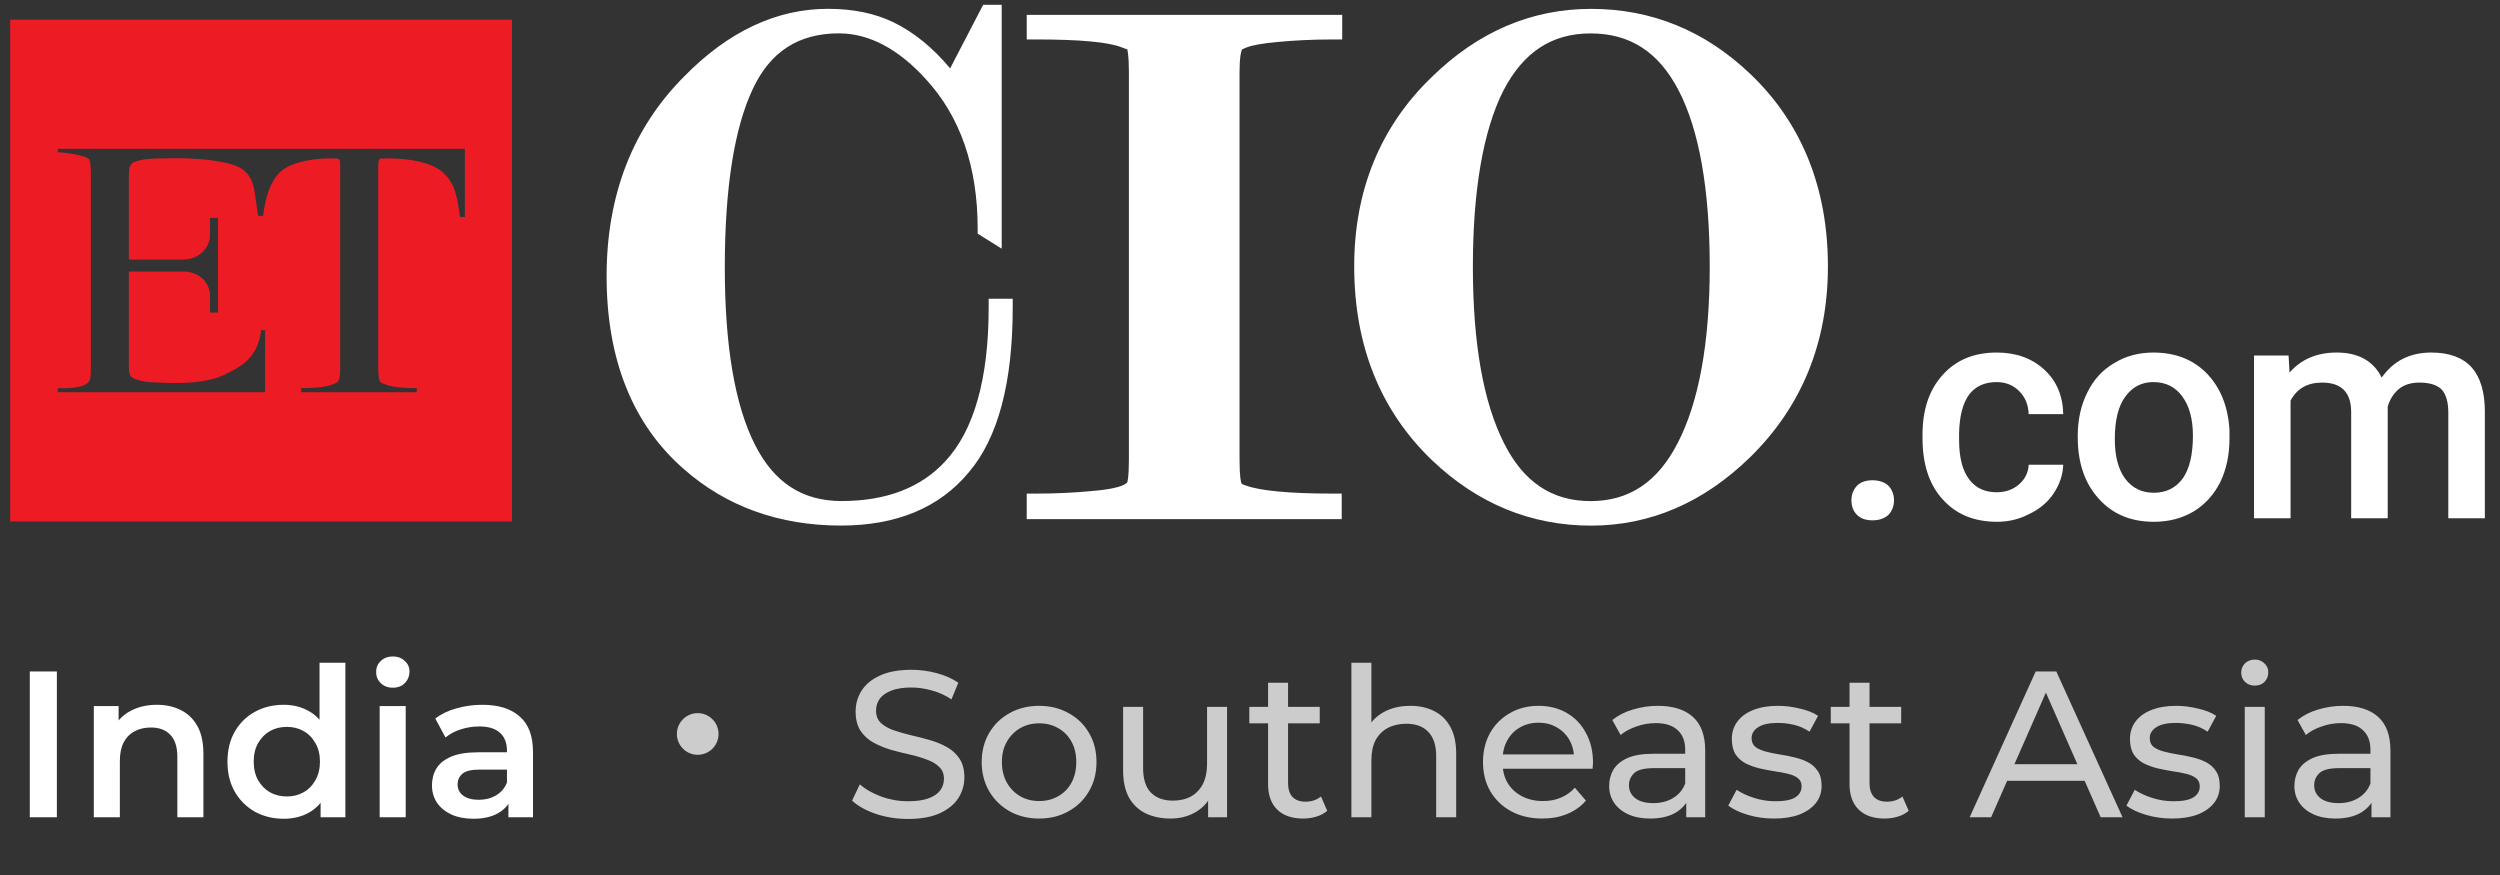
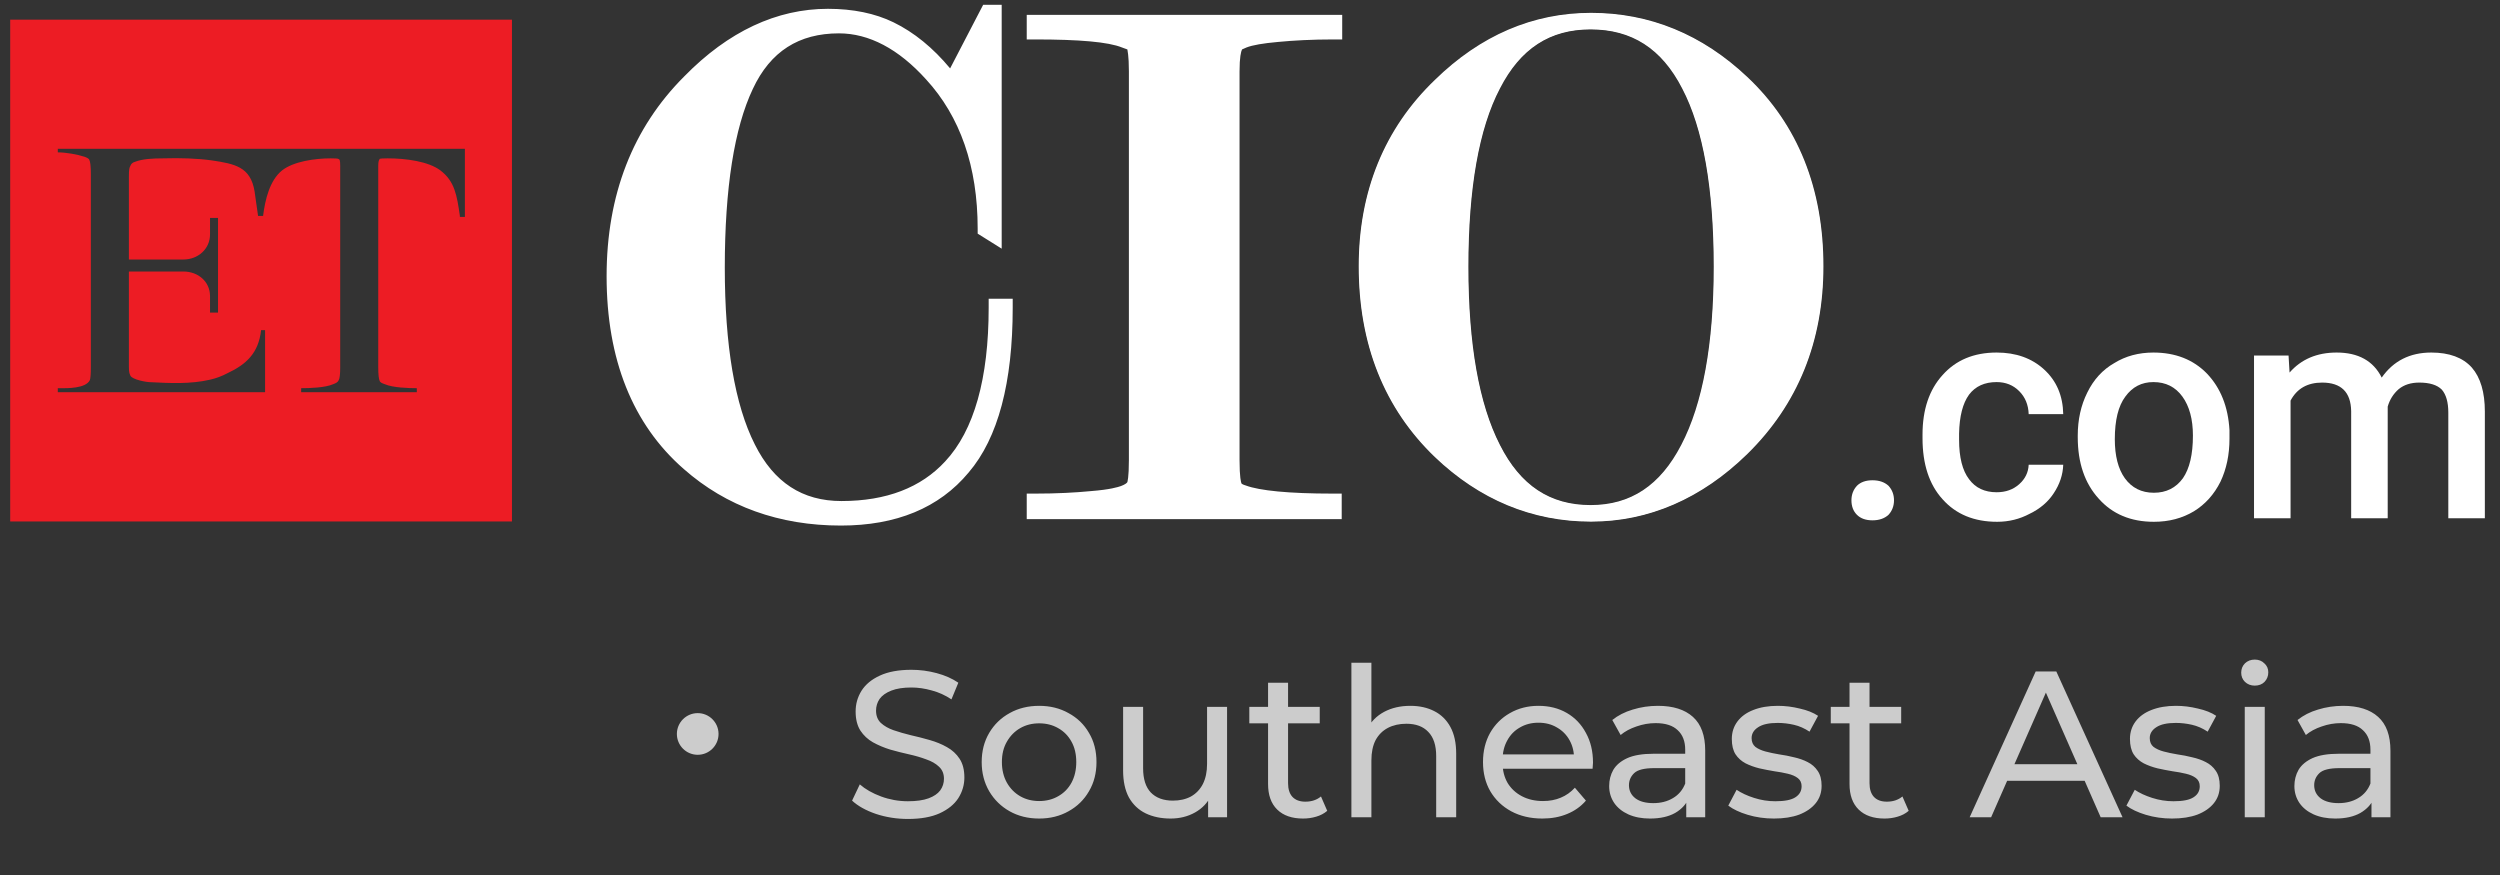
<svg xmlns="http://www.w3.org/2000/svg" width="120" height="42" viewBox="0 0 120 42" fill="none">
  <rect x="0" y="0" width="120" height="42" fill="#333333" stroke="none" />
  <path fill-rule="evenodd" clip-rule="evenodd" d="M0.49 25.029H24.574V0.945H0.49V25.029ZM8.807 12.456H6.379H6.187V9.836V8.466C6.187 8.13 6.211 8.034 6.259 7.961C6.283 7.889 6.355 7.793 6.475 7.769C6.836 7.625 7.34 7.601 7.845 7.601C8.638 7.577 9.456 7.601 10.153 7.697C11.282 7.865 12.027 8.01 12.22 9.187C12.24 9.321 12.261 9.472 12.283 9.637C12.313 9.858 12.347 10.104 12.388 10.365H12.628C12.724 9.596 12.941 8.659 13.542 8.178C14.094 7.745 15.128 7.601 15.873 7.601C16.081 7.601 16.201 7.609 16.234 7.625C16.306 7.649 16.33 7.673 16.33 7.986V17.624C16.33 17.96 16.306 18.169 16.258 18.249C16.226 18.329 16.137 18.393 15.993 18.441C15.609 18.609 14.888 18.633 14.455 18.633V18.826H20.007V18.633C19.599 18.633 18.854 18.609 18.469 18.441C18.325 18.393 18.245 18.345 18.229 18.297C18.18 18.201 18.156 17.976 18.156 17.624V7.961C18.156 7.74 18.19 7.687 18.215 7.648C18.22 7.64 18.225 7.633 18.229 7.625C18.261 7.609 18.389 7.601 18.613 7.601C19.478 7.601 20.56 7.745 21.137 8.178C21.831 8.705 21.929 9.375 22.073 10.354L22.074 10.365V10.413H22.315V10.365V7.144H2.774V7.313C3.158 7.313 3.711 7.409 4.072 7.529C4.2 7.577 4.272 7.625 4.288 7.673C4.336 7.769 4.36 7.994 4.36 8.346V17.624C4.36 17.96 4.344 18.169 4.312 18.249C4.113 18.647 3.242 18.638 2.861 18.634C2.828 18.634 2.799 18.633 2.774 18.633V18.826H12.724V15.845H12.532C12.412 16.975 11.787 17.504 10.922 17.912C10.649 18.056 10.369 18.161 10.081 18.225C9.143 18.441 8.182 18.393 7.22 18.345C7.028 18.345 6.355 18.225 6.259 18.032C6.254 18.019 6.249 18.006 6.243 17.993C6.219 17.934 6.187 17.858 6.187 17.624V15.629V13.033H7.292H8.158H8.807C9.504 13.033 10.081 13.514 10.081 14.211V14.764V15.004H10.465V10.461H10.081V10.509V11.254C10.081 11.951 9.504 12.456 8.807 12.456Z" fill="#ED1C24" />
  <path d="M48.176 14.767C48.176 18.276 47.511 20.824 46.181 22.41C44.835 23.997 42.897 24.79 40.365 24.79C37.497 24.79 35.077 23.925 33.106 22.194C30.735 20.111 29.549 17.131 29.549 13.253C29.549 9.471 30.743 6.371 33.13 3.951C35.181 1.884 37.384 0.85 39.74 0.85C40.878 0.85 41.863 1.051 42.696 1.451C43.786 1.98 44.779 2.853 45.677 4.071L47.455 0.658H47.648V11.162L47.359 10.97C47.359 7.877 46.494 5.393 44.763 3.518C43.337 1.948 41.839 1.163 40.269 1.163C38.17 1.163 36.663 2.132 35.75 4.071C34.821 6.01 34.356 8.934 34.356 12.844C34.356 16.674 34.853 19.566 35.846 21.521C36.84 23.492 38.354 24.477 40.389 24.477C42.68 24.477 44.443 23.797 45.677 22.434C47.151 20.848 47.888 18.292 47.888 14.767H48.176Z" fill="white" />
  <path fill-rule="evenodd" clip-rule="evenodd" d="M40.366 25.003C37.457 25.003 34.958 24.09 32.963 22.335C30.559 20.244 29.357 17.168 29.357 13.25C29.357 9.428 30.583 6.255 32.987 3.804C35.078 1.713 37.337 0.631 39.741 0.631C40.895 0.631 41.928 0.847 42.793 1.28C43.827 1.785 44.788 2.602 45.654 3.684L47.336 0.463H47.841V11.519L47.144 11.087V10.966C47.144 7.938 46.303 5.462 44.62 3.636C43.25 2.121 41.784 1.376 40.27 1.376C38.227 1.376 36.809 2.29 35.919 4.164C35.006 6.063 34.549 8.971 34.549 12.841C34.549 16.615 35.054 19.499 36.015 21.422C37.001 23.345 38.419 24.258 40.39 24.258C42.601 24.258 44.356 23.609 45.533 22.311C46.975 20.749 47.697 18.225 47.697 14.764V14.572H48.394V14.764C48.394 18.297 47.697 20.917 46.327 22.527C44.956 24.162 42.938 25.003 40.366 25.003ZM39.188 1.064C37.121 1.208 35.126 2.217 33.275 4.092C30.944 6.448 29.742 9.524 29.742 13.25C29.742 17.047 30.92 20.004 33.227 22.047C34.886 23.489 36.856 24.33 39.164 24.547C37.65 24.21 36.496 23.225 35.679 21.614C34.669 19.619 34.165 16.687 34.165 12.841C34.165 8.923 34.621 5.943 35.559 3.996C36.352 2.338 37.554 1.352 39.188 1.064ZM45.726 4.405C46.639 5.727 47.216 7.313 47.432 9.14V1.136L45.726 4.405Z" fill="white" />
  <path fill-rule="evenodd" clip-rule="evenodd" d="M40.365 25.038C37.457 25.038 34.957 24.149 32.938 22.37C30.534 20.255 29.309 17.203 29.309 13.261C29.309 9.439 30.534 6.242 32.962 3.791C35.053 1.7 37.337 0.618 39.74 0.618C40.894 0.618 41.927 0.834 42.817 1.267C43.826 1.748 44.788 2.565 45.653 3.647L47.311 0.426H47.864V11.578L47.119 11.122V10.977C47.119 7.949 46.278 5.497 44.595 3.671C43.225 2.18 41.759 1.411 40.269 1.411C38.25 1.411 36.832 2.325 35.942 4.175C35.053 6.074 34.596 9.006 34.596 12.852C34.596 16.626 35.077 19.51 36.063 21.433C37.024 23.332 38.418 24.245 40.389 24.245C42.6 24.245 44.331 23.596 45.509 22.298C46.927 20.76 47.672 18.236 47.672 14.775V14.559H48.417V14.775C48.417 18.308 47.72 20.928 46.35 22.563C44.98 24.197 42.961 25.038 40.365 25.038ZM38.634 1.171C36.76 1.435 34.981 2.445 33.298 4.127C30.967 6.483 29.789 9.559 29.789 13.261C29.789 17.058 30.943 20.015 33.25 22.034C34.789 23.38 36.615 24.197 38.731 24.461C37.409 24.053 36.375 23.115 35.63 21.649C34.645 19.654 34.14 16.698 34.14 12.852C34.14 8.934 34.596 5.954 35.534 3.983C36.231 2.517 37.264 1.555 38.634 1.171ZM45.773 4.392C46.606 5.625 47.151 7.052 47.407 8.67V1.267L45.773 4.392Z" fill="white" />
  <path fill-rule="evenodd" clip-rule="evenodd" d="M40.366 25.227C37.409 25.227 34.862 24.314 32.819 22.511C30.367 20.372 29.117 17.248 29.117 13.258C29.117 9.364 30.367 6.143 32.843 3.668C34.958 1.504 37.289 0.423 39.741 0.423C40.943 0.423 42 0.639 42.89 1.072C43.875 1.552 44.788 2.298 45.606 3.283L47.192 0.23H48.081V11.936L46.928 11.215V10.974C46.928 7.994 46.086 5.59 44.452 3.812C43.13 2.346 41.712 1.601 40.27 1.601C38.347 1.601 36.977 2.466 36.136 4.268C35.246 6.143 34.79 9.027 34.79 12.849C34.79 16.575 35.27 19.435 36.232 21.334C37.145 23.16 38.515 24.05 40.39 24.05C42.553 24.05 44.212 23.401 45.365 22.151C46.759 20.661 47.456 18.161 47.456 14.772V14.339H48.61V14.772C48.61 18.353 47.913 21.021 46.495 22.68C45.077 24.386 43.01 25.227 40.366 25.227ZM39.741 0.807C37.385 0.807 35.174 1.865 33.107 3.932C30.727 6.335 29.526 9.484 29.526 13.258C29.526 17.128 30.703 20.156 33.083 22.223C35.054 23.954 37.506 24.843 40.366 24.843C42.89 24.843 44.861 24.026 46.206 22.439C47.528 20.853 48.225 18.257 48.225 14.772V14.748H47.865V14.772C47.865 18.281 47.12 20.853 45.654 22.415C44.428 23.761 42.649 24.434 40.39 24.434C38.347 24.434 36.881 23.497 35.871 21.526C34.886 19.555 34.405 16.647 34.405 12.849C34.405 8.955 34.862 6.023 35.775 4.1C36.688 2.153 38.154 1.216 40.27 1.216C41.832 1.216 43.346 1.985 44.74 3.547C46.447 5.398 47.312 7.898 47.312 10.974V10.998L47.673 11.215V0.639H47.6V8.667L47.216 8.691C46.952 7.105 46.423 5.711 45.606 4.509L45.533 4.413L47.504 0.639H47.432L45.678 4.004L45.485 3.764C44.644 2.706 43.731 1.913 42.721 1.432C41.88 1.024 40.871 0.807 39.741 0.807ZM45.99 4.389C46.503 5.158 46.911 6.007 47.216 6.936V2.081L45.99 4.389ZM38.683 24.651C36.544 24.386 34.669 23.545 33.107 22.175C30.752 20.108 29.574 17.103 29.574 13.258C29.574 9.508 30.776 6.384 33.131 3.98C34.838 2.273 36.688 1.24 38.587 0.952L38.683 1.36C37.361 1.745 36.376 2.658 35.703 4.076C34.766 5.999 34.309 8.955 34.309 12.849C34.309 16.647 34.814 19.579 35.799 21.55C36.52 22.968 37.506 23.881 38.779 24.266L38.683 24.651ZM36.881 1.841C35.679 2.346 34.525 3.139 33.419 4.268C31.112 6.576 29.958 9.604 29.958 13.258C29.958 16.983 31.088 19.892 33.347 21.863C34.501 22.872 35.823 23.593 37.289 23.978C36.552 23.449 35.935 22.696 35.438 21.718C34.429 19.699 33.9 16.719 33.9 12.849C33.9 8.883 34.381 5.879 35.318 3.884C35.719 3.035 36.24 2.354 36.881 1.841Z" fill="white" />
  <path d="M59.065 3.426V22.078C59.065 22.783 59.113 23.231 59.209 23.424C59.258 23.52 59.402 23.616 59.642 23.712C60.347 23.984 61.789 24.121 63.968 24.121V24.481H49.691V24.121C50.733 24.121 51.638 24.081 52.407 24C53.16 23.936 53.673 23.848 53.946 23.736C54.234 23.624 54.418 23.488 54.498 23.327C54.579 23.167 54.619 22.75 54.619 22.078V3.426C54.619 2.753 54.571 2.328 54.474 2.152C54.426 2.056 54.274 1.96 54.018 1.864C53.313 1.591 51.871 1.455 49.691 1.455V1.143H63.992V1.455C62.951 1.455 62.054 1.495 61.301 1.575C60.547 1.639 60.011 1.735 59.69 1.864L59.33 2.008C59.153 2.152 59.065 2.625 59.065 3.426Z" fill="white" />
  <path fill-rule="evenodd" clip-rule="evenodd" d="M64.162 24.675H49.5V23.906H49.692C50.726 23.906 51.639 23.882 52.384 23.81C53.298 23.713 53.706 23.617 53.874 23.545C54.115 23.449 54.267 23.345 54.331 23.233C54.355 23.185 54.427 22.944 54.427 22.079V3.427C54.427 2.562 54.331 2.322 54.307 2.25C54.307 2.25 54.259 2.154 53.947 2.057C53.274 1.793 51.831 1.673 49.692 1.673H49.5V0.928H64.186V1.673H63.993C62.96 1.673 62.071 1.697 61.325 1.769C60.572 1.833 60.052 1.929 59.763 2.057L59.451 2.178C59.403 2.25 59.282 2.49 59.282 3.427V22.079C59.282 22.944 59.355 23.233 59.403 23.329C59.403 23.329 59.451 23.425 59.739 23.521C60.388 23.786 61.83 23.906 63.969 23.906H64.162V24.675ZM51.375 24.29H62.167C60.941 24.218 60.1 24.098 59.571 23.906C59.282 23.786 59.114 23.665 59.042 23.521C58.97 23.377 58.874 23.064 58.874 22.079V3.427C58.874 2.298 59.042 1.985 59.186 1.865L59.258 1.841L59.619 1.673C59.955 1.553 60.484 1.457 61.277 1.384C61.422 1.368 61.574 1.352 61.734 1.336H52.096C52.993 1.4 53.658 1.513 54.091 1.673C54.403 1.793 54.572 1.913 54.668 2.057C54.716 2.202 54.812 2.466 54.812 3.427V22.079C54.812 23.041 54.74 23.305 54.668 23.425C54.572 23.633 54.355 23.802 54.019 23.93C53.73 24.05 53.201 24.146 52.408 24.218C52.088 24.25 51.743 24.274 51.375 24.29Z" fill="white" />
  <path fill-rule="evenodd" clip-rule="evenodd" d="M64.184 24.696H49.475V23.878H49.691C50.724 23.878 51.638 23.83 52.383 23.758C53.296 23.686 53.681 23.59 53.873 23.518C54.089 23.422 54.234 23.326 54.282 23.229C54.306 23.181 54.402 22.965 54.402 22.076V3.424C54.402 2.559 54.306 2.318 54.282 2.27C54.282 2.246 54.21 2.174 53.921 2.078C53.248 1.814 51.83 1.694 49.691 1.694H49.475V0.9H64.232V1.694H63.992C62.959 1.694 62.069 1.718 61.324 1.79C60.587 1.87 60.066 1.966 59.762 2.078L59.449 2.198C59.425 2.27 59.305 2.511 59.305 3.424V22.076C59.305 22.941 59.377 23.229 59.425 23.326C59.425 23.326 59.473 23.398 59.738 23.494C60.411 23.758 61.829 23.878 63.968 23.878H64.184V24.696ZM52.335 24.239H61.204C60.483 24.159 59.938 24.055 59.569 23.927C59.257 23.806 59.089 23.662 59.017 23.518C58.945 23.374 58.849 23.061 58.849 22.076V3.4C58.849 2.246 59.017 1.958 59.185 1.814L59.233 1.79L59.594 1.645C59.906 1.525 60.363 1.429 60.988 1.357H52.791C53.352 1.421 53.785 1.509 54.089 1.621C54.426 1.742 54.594 1.886 54.69 2.03C54.762 2.174 54.858 2.463 54.858 3.4V22.076C54.858 23.013 54.762 23.302 54.69 23.422C54.594 23.638 54.378 23.806 54.041 23.927C53.729 24.047 53.2 24.143 52.431 24.215C52.399 24.215 52.367 24.223 52.335 24.239Z" fill="white" />
  <path fill-rule="evenodd" clip-rule="evenodd" d="M64.402 24.919H49.283V23.693H49.692C50.725 23.693 51.615 23.645 52.36 23.573C53.297 23.5 53.658 23.38 53.802 23.332C53.994 23.26 54.09 23.188 54.114 23.14C54.114 23.116 54.187 22.948 54.187 22.082V3.431C54.187 2.638 54.114 2.421 54.114 2.373C54.114 2.373 54.042 2.349 53.85 2.277C53.201 2.013 51.807 1.893 49.692 1.893H49.283V0.715H64.426V1.893H63.993C62.983 1.893 62.094 1.941 61.349 2.013C60.628 2.077 60.123 2.165 59.835 2.277L59.618 2.373C59.57 2.469 59.498 2.734 59.498 3.431V22.082C59.498 22.924 59.57 23.164 59.594 23.212C59.594 23.212 59.643 23.26 59.811 23.308C60.46 23.549 61.854 23.693 63.969 23.693H64.402V24.919ZM49.668 24.51H63.993V24.077H63.969C61.806 24.077 60.364 23.957 59.667 23.693C59.442 23.597 59.306 23.5 59.258 23.404C59.162 23.228 59.114 22.788 59.114 22.082V3.431C59.114 2.726 59.178 2.277 59.306 2.085L59.33 2.037L59.691 1.893C60.003 1.772 60.532 1.676 61.301 1.604C62.07 1.532 62.959 1.508 63.993 1.508H64.017V1.099H49.668V1.508H49.692C51.855 1.508 53.297 1.628 53.994 1.893C54.235 1.989 54.387 2.077 54.451 2.157C54.547 2.333 54.595 2.758 54.595 3.431V22.082C54.595 22.755 54.555 23.172 54.475 23.332C54.395 23.477 54.218 23.597 53.946 23.693C53.658 23.805 53.137 23.901 52.384 23.981C51.639 24.053 50.725 24.077 49.692 24.077H49.668V24.51ZM61.205 24.462H52.336V24.053H52.36C53.153 23.981 53.682 23.885 53.97 23.765C54.259 23.653 54.443 23.517 54.523 23.356C54.619 23.188 54.667 22.779 54.667 22.082V3.431C54.667 2.742 54.619 2.317 54.523 2.157C54.451 2.037 54.307 1.941 54.018 1.845C53.73 1.732 53.313 1.644 52.768 1.58L52.792 1.172H60.989L61.013 1.58C60.388 1.652 59.955 1.724 59.667 1.845L59.282 2.013C59.138 2.133 59.042 2.638 59.042 3.431V22.082C59.042 22.788 59.09 23.244 59.186 23.453C59.234 23.549 59.386 23.653 59.643 23.765C59.979 23.885 60.508 23.981 61.229 24.053L61.205 24.462ZM54.307 24.053H59.33C59.066 23.933 58.897 23.813 58.825 23.645C58.729 23.453 58.633 23.116 58.633 22.107V3.455C58.633 2.205 58.849 1.869 59.042 1.7L59.258 1.58H54.427C54.643 1.7 54.787 1.82 54.859 1.965C54.956 2.133 55.052 2.445 55.052 3.455V22.107C55.052 23.092 54.956 23.38 54.883 23.549C54.771 23.757 54.579 23.925 54.307 24.053Z" fill="white" />
  <path fill-rule="evenodd" clip-rule="evenodd" d="M87.308 12.783C87.308 16.34 86.114 19.289 83.727 21.628C81.547 23.743 79.096 24.801 76.372 24.801C73.6 24.801 71.148 23.791 69.017 21.772C66.629 19.481 65.436 16.485 65.436 12.783C65.436 9.242 66.629 6.317 69.017 4.01C71.196 1.911 73.648 0.861 76.372 0.861C79.144 0.861 81.595 1.863 83.727 3.866C86.114 6.125 87.308 9.098 87.308 12.783ZM82.477 12.807C82.477 9.009 81.972 6.117 80.962 4.13C79.937 2.159 78.399 1.174 76.348 1.174C74.329 1.174 72.806 2.159 71.781 4.13C70.772 6.117 70.267 9.009 70.267 12.807C70.267 16.573 70.772 19.457 71.781 21.46C72.806 23.479 74.329 24.488 76.348 24.488C78.351 24.488 79.873 23.479 80.915 21.46C81.956 19.457 82.477 16.573 82.477 12.807Z" fill="white" />
  <path fill-rule="evenodd" clip-rule="evenodd" d="M76.371 25.017C73.558 25.017 71.035 23.959 68.896 21.916C66.468 19.585 65.242 16.532 65.242 12.783C65.242 9.201 66.468 6.197 68.896 3.865C71.083 1.726 73.607 0.645 76.371 0.645C79.183 0.645 81.707 1.678 83.846 3.721C86.273 6.004 87.499 9.057 87.499 12.783C87.499 16.388 86.273 19.392 83.846 21.772C81.659 23.911 79.135 25.017 76.371 25.017ZM74.928 1.149C72.837 1.462 70.891 2.471 69.16 4.154C66.829 6.413 65.651 9.321 65.651 12.783C65.651 16.412 66.829 19.392 69.16 21.628C70.891 23.262 72.837 24.247 75.025 24.512C73.558 24.151 72.429 23.166 71.612 21.555C70.578 19.537 70.049 16.58 70.049 12.807C70.049 8.985 70.578 6.053 71.612 4.058C72.405 2.495 73.534 1.534 74.928 1.149ZM77.693 1.125C79.159 1.486 80.312 2.471 81.13 4.058C82.163 6.053 82.692 8.985 82.692 12.807C82.692 16.58 82.139 19.537 81.082 21.555C80.264 23.166 79.111 24.151 77.669 24.512C79.832 24.224 81.803 23.214 83.581 21.483C85.913 19.2 87.091 16.268 87.091 12.783C87.091 9.177 85.913 6.221 83.581 4.01C81.851 2.375 79.88 1.414 77.693 1.125ZM76.347 1.39C74.4 1.39 72.958 2.303 71.972 4.226C70.963 6.173 70.458 9.057 70.458 12.807C70.458 16.508 70.963 19.392 71.972 21.363C72.958 23.334 74.4 24.271 76.347 24.271C78.293 24.271 79.712 23.334 80.745 21.363C81.755 19.392 82.283 16.508 82.283 12.807C82.283 9.057 81.779 6.173 80.769 4.226C79.784 2.303 78.342 1.39 76.347 1.39Z" fill="white" />
  <path fill-rule="evenodd" clip-rule="evenodd" d="M76.371 25.037C73.535 25.037 71.011 23.98 68.872 21.937C66.445 19.605 65.219 16.529 65.219 12.779C65.219 9.198 66.445 6.169 68.872 3.838C71.059 1.699 73.583 0.617 76.371 0.617C79.183 0.617 81.707 1.651 83.87 3.694C86.298 5.977 87.524 9.054 87.524 12.779C87.524 16.384 86.298 19.413 83.87 21.793C81.683 23.932 79.135 25.037 76.371 25.037ZM74.472 1.266C72.549 1.651 70.795 2.612 69.184 4.174C66.853 6.434 65.675 9.318 65.675 12.779C65.675 16.409 66.853 19.365 69.184 21.6C70.771 23.114 72.574 24.052 74.569 24.412C73.319 23.956 72.309 23.018 71.588 21.576C70.555 19.533 70.026 16.577 70.026 12.803C70.026 8.982 70.555 6.025 71.588 4.03C72.309 2.636 73.271 1.723 74.472 1.266ZM78.15 1.242C79.424 1.675 80.433 2.612 81.154 4.03C82.188 6.025 82.716 8.982 82.716 12.803C82.716 16.577 82.188 19.533 81.13 21.576C80.361 23.018 79.376 23.956 78.15 24.412C80.097 24.028 81.923 23.042 83.558 21.456C85.889 19.173 87.067 16.264 87.067 12.779C87.067 9.174 85.889 6.242 83.558 4.03C81.947 2.516 80.145 1.579 78.15 1.242ZM76.347 1.41C74.4 1.41 72.982 2.324 71.997 4.247C70.987 6.169 70.482 9.054 70.482 12.803C70.482 16.505 70.987 19.389 71.997 21.36C72.982 23.307 74.4 24.244 76.347 24.244C78.27 24.244 79.688 23.307 80.698 21.36C81.731 19.389 82.26 16.505 82.26 12.803C82.26 9.054 81.755 6.169 80.746 4.247C79.76 2.324 78.318 1.41 76.347 1.41Z" fill="white" />
-   <path fill-rule="evenodd" clip-rule="evenodd" d="M76.371 25.23C73.487 25.23 70.915 24.173 68.728 22.082C66.252 19.702 65.002 16.578 65.002 12.78C65.002 9.151 66.252 6.074 68.728 3.695C70.963 1.507 73.535 0.426 76.371 0.426C79.255 0.426 81.827 1.459 84.014 3.55C86.466 5.882 87.74 9.006 87.74 12.78C87.74 16.433 86.49 19.51 84.014 21.938C81.779 24.125 79.207 25.23 76.371 25.23ZM76.371 0.81C73.655 0.81 71.179 1.868 68.992 3.983C66.612 6.29 65.411 9.247 65.411 12.78C65.411 16.482 66.612 19.51 68.992 21.793C71.131 23.812 73.607 24.846 76.371 24.846C79.087 24.846 81.562 23.764 83.75 21.649C86.129 19.318 87.331 16.337 87.331 12.78C87.331 9.103 86.129 6.098 83.726 3.839C81.611 1.82 79.135 0.81 76.371 0.81ZM74.52 24.606C72.501 24.245 70.674 23.284 69.04 21.745C66.684 19.462 65.483 16.457 65.483 12.78C65.483 9.271 66.684 6.314 69.04 4.031C70.674 2.445 72.477 1.459 74.424 1.075L74.544 1.459C73.39 1.892 72.453 2.781 71.756 4.127C70.746 6.098 70.218 9.006 70.218 12.804C70.218 16.554 70.746 19.462 71.756 21.481C72.477 22.875 73.439 23.788 74.616 24.221L74.52 24.606ZM72.982 1.916C71.684 2.397 70.458 3.214 69.328 4.32C67.045 6.531 65.891 9.391 65.891 12.78C65.891 16.337 67.045 19.246 69.328 21.457C70.482 22.563 71.756 23.356 73.102 23.836C72.445 23.292 71.884 22.563 71.419 21.649C70.362 19.606 69.833 16.626 69.833 12.804C69.833 8.958 70.362 5.978 71.419 3.935C71.852 3.102 72.373 2.429 72.982 1.916ZM78.174 24.606L78.077 24.221C79.255 23.788 80.216 22.875 80.962 21.481C81.995 19.462 82.524 16.554 82.524 12.804C82.524 9.006 81.995 6.098 80.986 4.127C80.289 2.757 79.303 1.844 78.101 1.435L78.198 1.051C80.216 1.387 82.067 2.349 83.702 3.887C86.057 6.122 87.259 9.127 87.259 12.78C87.259 16.313 86.057 19.27 83.702 21.601C82.043 23.212 80.192 24.221 78.174 24.606ZM79.664 1.82C80.321 2.349 80.882 3.054 81.346 3.935C82.38 5.978 82.933 8.958 82.933 12.804C82.933 16.626 82.38 19.606 81.298 21.673C80.834 22.555 80.281 23.26 79.64 23.788C80.986 23.284 82.26 22.466 83.413 21.313C85.721 19.077 86.874 16.193 86.874 12.78C86.874 9.247 85.721 6.339 83.413 4.175C82.284 3.094 81.01 2.301 79.664 1.82ZM76.347 24.437C74.328 24.437 72.838 23.476 71.828 21.457C70.819 19.462 70.29 16.554 70.29 12.804C70.29 9.031 70.819 6.122 71.828 4.151C72.862 2.18 74.328 1.219 76.347 1.219C78.414 1.219 79.904 2.18 80.938 4.151C81.947 6.122 82.452 9.031 82.452 12.804C82.452 16.554 81.923 19.462 80.889 21.457C79.832 23.476 78.366 24.437 76.347 24.437ZM76.347 1.604C74.496 1.604 73.126 2.493 72.165 4.344C71.203 6.242 70.698 9.103 70.698 12.804C70.698 16.482 71.203 19.318 72.189 21.265C73.126 23.139 74.496 24.053 76.347 24.053C78.198 24.053 79.568 23.139 80.529 21.265C81.538 19.318 82.067 16.482 82.067 12.804C82.067 9.103 81.562 6.242 80.577 4.344C79.616 2.493 78.246 1.604 76.347 1.604Z" fill="white" />
  <path d="M89.879 23.053C90.199 23.053 90.456 23.141 90.648 23.317C90.824 23.509 90.912 23.742 90.912 24.014C90.912 24.287 90.824 24.519 90.648 24.711C90.456 24.887 90.199 24.976 89.879 24.976C89.558 24.976 89.31 24.887 89.133 24.711C88.957 24.535 88.869 24.303 88.869 24.014C88.869 23.742 88.957 23.509 89.133 23.317C89.31 23.141 89.558 23.053 89.879 23.053Z" fill="white" />
  <path d="M95.838 23.628C96.271 23.628 96.632 23.5 96.92 23.243C97.209 22.987 97.361 22.674 97.377 22.306H99.035C99.019 22.787 98.867 23.243 98.579 23.676C98.306 24.093 97.922 24.421 97.425 24.661C96.944 24.918 96.423 25.046 95.862 25.046C94.757 25.046 93.884 24.685 93.243 23.964C92.602 23.259 92.281 22.282 92.281 21.032V20.864C92.281 19.662 92.602 18.709 93.243 18.003C93.884 17.282 94.749 16.922 95.838 16.922C96.768 16.922 97.529 17.194 98.122 17.739C98.715 18.284 99.019 18.997 99.035 19.878H97.377C97.361 19.43 97.209 19.061 96.92 18.773C96.632 18.484 96.271 18.34 95.838 18.34C95.262 18.34 94.821 18.54 94.516 18.941C94.212 19.358 94.052 19.982 94.036 20.816V21.104C94.036 21.953 94.196 22.586 94.516 23.003C94.821 23.419 95.262 23.628 95.838 23.628Z" fill="white" />
  <path fill-rule="evenodd" clip-rule="evenodd" d="M99.732 20.912C99.732 20.143 99.885 19.454 100.189 18.845C100.493 18.22 100.926 17.747 101.487 17.427C102.032 17.09 102.657 16.922 103.362 16.922C104.419 16.922 105.276 17.258 105.933 17.931C106.59 18.62 106.951 19.526 107.015 20.647V21.056C107.015 21.825 106.871 22.514 106.582 23.123C106.278 23.732 105.853 24.205 105.309 24.541C104.748 24.878 104.107 25.046 103.386 25.046C102.28 25.046 101.399 24.677 100.742 23.94C100.069 23.203 99.732 22.218 99.732 20.984V20.912ZM101.511 21.08C101.511 21.881 101.671 22.506 101.992 22.955C102.328 23.419 102.793 23.652 103.386 23.652C103.979 23.652 104.443 23.419 104.78 22.955C105.1 22.49 105.26 21.809 105.26 20.912C105.26 20.127 105.092 19.502 104.756 19.037C104.419 18.572 103.955 18.34 103.362 18.34C102.801 18.34 102.352 18.572 102.016 19.037C101.679 19.486 101.511 20.167 101.511 21.08Z" fill="white" />
  <path d="M109.851 17.066L109.899 17.883C110.46 17.242 111.213 16.922 112.159 16.922C113.2 16.922 113.921 17.323 114.322 18.124C114.883 17.323 115.676 16.922 116.701 16.922C117.567 16.922 118.216 17.162 118.648 17.643C119.065 18.124 119.273 18.829 119.273 19.758V24.878H117.519V19.806C117.519 19.309 117.415 18.941 117.206 18.701C116.982 18.476 116.621 18.364 116.125 18.364C115.724 18.364 115.396 18.468 115.139 18.677C114.883 18.901 114.706 19.181 114.61 19.518V24.878H112.856V19.734C112.84 18.821 112.375 18.364 111.462 18.364C110.757 18.364 110.252 18.652 109.947 19.229V24.878H108.193V17.066H109.851Z" fill="white" />
-   <path d="M1.43 39.23V32.23H2.73V39.23H1.43ZM7.533 33.83C7.96 33.83 8.34 33.913 8.673 34.08C9.013 34.246 9.28 34.503 9.473 34.85C9.666 35.19 9.763 35.63 9.763 36.17V39.23H8.513V36.33C8.513 35.856 8.4 35.503 8.173 35.27C7.953 35.036 7.643 34.92 7.243 34.92C6.95 34.92 6.69 34.98 6.463 35.1C6.236 35.22 6.06 35.4 5.933 35.64C5.813 35.873 5.753 36.17 5.753 36.53V39.23H4.503V33.89H5.693V35.33L5.483 34.89C5.67 34.55 5.94 34.29 6.293 34.11C6.653 33.923 7.066 33.83 7.533 33.83ZM13.618 39.3C13.105 39.3 12.642 39.186 12.229 38.96C11.822 38.726 11.502 38.406 11.268 38C11.035 37.593 10.918 37.113 10.918 36.56C10.918 36.006 11.035 35.526 11.268 35.12C11.502 34.713 11.822 34.396 12.229 34.17C12.642 33.943 13.105 33.83 13.618 33.83C14.065 33.83 14.465 33.93 14.819 34.13C15.172 34.323 15.452 34.62 15.659 35.02C15.865 35.42 15.969 35.933 15.969 36.56C15.969 37.18 15.868 37.693 15.668 38.1C15.469 38.5 15.192 38.8 14.838 39C14.485 39.2 14.079 39.3 13.618 39.3ZM13.768 38.23C14.069 38.23 14.335 38.163 14.569 38.03C14.809 37.896 14.998 37.703 15.139 37.45C15.285 37.196 15.358 36.9 15.358 36.56C15.358 36.213 15.285 35.916 15.139 35.67C14.998 35.416 14.809 35.223 14.569 35.09C14.335 34.956 14.069 34.89 13.768 34.89C13.469 34.89 13.198 34.956 12.959 35.09C12.725 35.223 12.535 35.416 12.389 35.67C12.248 35.916 12.178 36.213 12.178 36.56C12.178 36.9 12.248 37.196 12.389 37.45C12.535 37.703 12.725 37.896 12.959 38.03C13.198 38.163 13.469 38.23 13.768 38.23ZM15.389 39.23V37.97L15.438 36.55L15.338 35.13V31.81H16.578V39.23H15.389ZM18.224 39.23V33.89H19.474V39.23H18.224ZM18.854 33.01C18.62 33.01 18.427 32.936 18.274 32.79C18.127 32.643 18.054 32.466 18.054 32.26C18.054 32.046 18.127 31.87 18.274 31.73C18.427 31.583 18.62 31.51 18.854 31.51C19.087 31.51 19.277 31.58 19.424 31.72C19.577 31.853 19.654 32.023 19.654 32.23C19.654 32.45 19.58 32.636 19.434 32.79C19.287 32.936 19.094 33.01 18.854 33.01ZM24.404 39.23V38.15L24.334 37.92V36.03C24.334 35.663 24.224 35.38 24.004 35.18C23.784 34.973 23.451 34.87 23.004 34.87C22.704 34.87 22.408 34.916 22.114 35.01C21.828 35.103 21.584 35.233 21.384 35.4L20.894 34.49C21.181 34.27 21.521 34.106 21.914 34C22.314 33.886 22.728 33.83 23.154 33.83C23.928 33.83 24.524 34.016 24.944 34.39C25.371 34.756 25.584 35.326 25.584 36.1V39.23H24.404ZM22.724 39.3C22.324 39.3 21.974 39.233 21.674 39.1C21.374 38.96 21.141 38.77 20.974 38.53C20.814 38.283 20.734 38.006 20.734 37.7C20.734 37.4 20.804 37.13 20.944 36.89C21.091 36.65 21.328 36.46 21.654 36.32C21.981 36.18 22.414 36.11 22.954 36.11H24.504V36.94H23.044C22.618 36.94 22.331 37.01 22.184 37.15C22.038 37.283 21.964 37.45 21.964 37.65C21.964 37.876 22.054 38.056 22.234 38.19C22.414 38.323 22.664 38.39 22.984 38.39C23.291 38.39 23.564 38.32 23.804 38.18C24.051 38.04 24.228 37.833 24.334 37.56L24.544 38.31C24.424 38.623 24.208 38.866 23.894 39.04C23.588 39.213 23.198 39.3 22.724 39.3Z" fill="white" />
  <path d="M33.49 36.23C34.042 36.23 34.49 35.783 34.49 35.23C34.49 34.678 34.042 34.23 33.49 34.23C32.938 34.23 32.49 34.678 32.49 35.23C32.49 35.783 32.938 36.23 33.49 36.23Z" fill="#CCCCCC" />
  <path d="M43.58 39.31C43.047 39.31 42.537 39.23 42.05 39.07C41.564 38.904 41.18 38.69 40.9 38.43L41.27 37.65C41.537 37.883 41.877 38.077 42.29 38.23C42.704 38.383 43.134 38.46 43.58 38.46C43.987 38.46 44.317 38.413 44.57 38.32C44.824 38.227 45.01 38.1 45.13 37.94C45.25 37.773 45.31 37.587 45.31 37.38C45.31 37.14 45.23 36.947 45.07 36.8C44.917 36.654 44.714 36.537 44.46 36.45C44.214 36.357 43.94 36.277 43.64 36.21C43.34 36.144 43.037 36.067 42.73 35.98C42.43 35.887 42.154 35.77 41.9 35.63C41.654 35.49 41.454 35.303 41.3 35.07C41.147 34.83 41.07 34.523 41.07 34.15C41.07 33.79 41.164 33.46 41.35 33.16C41.544 32.853 41.837 32.61 42.23 32.43C42.63 32.243 43.137 32.15 43.75 32.15C44.157 32.15 44.56 32.203 44.96 32.31C45.36 32.417 45.707 32.57 46 32.77L45.67 33.57C45.37 33.37 45.054 33.227 44.72 33.14C44.387 33.047 44.064 33 43.75 33C43.357 33 43.034 33.05 42.78 33.15C42.527 33.25 42.34 33.383 42.22 33.55C42.107 33.717 42.05 33.904 42.05 34.11C42.05 34.357 42.127 34.553 42.28 34.7C42.44 34.847 42.644 34.964 42.89 35.05C43.144 35.137 43.42 35.217 43.72 35.29C44.02 35.357 44.32 35.434 44.62 35.52C44.927 35.607 45.204 35.72 45.45 35.86C45.704 36 45.907 36.187 46.06 36.42C46.214 36.654 46.29 36.953 46.29 37.32C46.29 37.673 46.194 38.004 46 38.31C45.807 38.61 45.507 38.853 45.1 39.04C44.7 39.22 44.194 39.31 43.58 39.31ZM49.881 39.29C49.348 39.29 48.875 39.173 48.461 38.94C48.048 38.707 47.721 38.387 47.481 37.98C47.241 37.567 47.121 37.1 47.121 36.58C47.121 36.053 47.241 35.587 47.481 35.18C47.721 34.773 48.048 34.457 48.461 34.23C48.875 33.997 49.348 33.88 49.881 33.88C50.408 33.88 50.878 33.997 51.291 34.23C51.711 34.457 52.038 34.773 52.271 35.18C52.511 35.58 52.631 36.047 52.631 36.58C52.631 37.107 52.511 37.574 52.271 37.98C52.038 38.387 51.711 38.707 51.291 38.94C50.878 39.173 50.408 39.29 49.881 39.29ZM49.881 38.45C50.221 38.45 50.525 38.373 50.791 38.22C51.065 38.067 51.278 37.85 51.431 37.57C51.585 37.283 51.661 36.953 51.661 36.58C51.661 36.2 51.585 35.873 51.431 35.6C51.278 35.32 51.065 35.103 50.791 34.95C50.525 34.797 50.221 34.72 49.881 34.72C49.541 34.72 49.238 34.797 48.971 34.95C48.705 35.103 48.491 35.32 48.331 35.6C48.171 35.873 48.091 36.2 48.091 36.58C48.091 36.953 48.171 37.283 48.331 37.57C48.491 37.85 48.705 38.067 48.971 38.22C49.238 38.373 49.541 38.45 49.881 38.45ZM56.189 39.29C55.736 39.29 55.336 39.207 54.989 39.04C54.649 38.873 54.382 38.62 54.189 38.28C54.002 37.934 53.909 37.5 53.909 36.98V33.93H54.869V36.87C54.869 37.39 54.992 37.78 55.239 38.04C55.492 38.3 55.846 38.43 56.299 38.43C56.632 38.43 56.922 38.364 57.169 38.23C57.416 38.09 57.606 37.89 57.739 37.63C57.872 37.364 57.939 37.044 57.939 36.67V33.93H58.899V39.23H57.989V37.8L58.139 38.18C57.966 38.533 57.706 38.807 57.359 39C57.012 39.194 56.622 39.29 56.189 39.29ZM62.547 39.29C62.013 39.29 61.6 39.147 61.307 38.86C61.013 38.574 60.867 38.163 60.867 37.63V32.77H61.827V37.59C61.827 37.877 61.897 38.097 62.037 38.25C62.183 38.404 62.39 38.48 62.657 38.48C62.957 38.48 63.207 38.397 63.407 38.23L63.707 38.92C63.56 39.047 63.383 39.14 63.177 39.2C62.977 39.26 62.767 39.29 62.547 39.29ZM59.967 34.72V33.93H63.347V34.72H59.967ZM67.697 33.88C68.13 33.88 68.51 33.964 68.837 34.13C69.171 34.297 69.43 34.55 69.617 34.89C69.804 35.23 69.897 35.66 69.897 36.18V39.23H68.937V36.29C68.937 35.777 68.811 35.39 68.557 35.13C68.311 34.87 67.96 34.74 67.507 34.74C67.167 34.74 66.871 34.807 66.617 34.94C66.364 35.074 66.167 35.27 66.027 35.53C65.894 35.79 65.827 36.114 65.827 36.5V39.23H64.867V31.81H65.827V35.36L65.637 34.98C65.811 34.633 66.077 34.364 66.437 34.17C66.797 33.977 67.217 33.88 67.697 33.88ZM74.034 39.29C73.467 39.29 72.967 39.173 72.534 38.94C72.107 38.707 71.774 38.387 71.534 37.98C71.3 37.574 71.184 37.107 71.184 36.58C71.184 36.053 71.297 35.587 71.524 35.18C71.757 34.773 72.074 34.457 72.474 34.23C72.88 33.997 73.337 33.88 73.844 33.88C74.357 33.88 74.811 33.993 75.204 34.22C75.597 34.447 75.904 34.767 76.124 35.18C76.35 35.587 76.464 36.063 76.464 36.61C76.464 36.65 76.46 36.697 76.454 36.75C76.454 36.803 76.451 36.853 76.444 36.9H71.934V36.21H75.944L75.554 36.45C75.561 36.11 75.49 35.807 75.344 35.54C75.197 35.273 74.994 35.067 74.734 34.92C74.481 34.767 74.184 34.69 73.844 34.69C73.51 34.69 73.214 34.767 72.954 34.92C72.694 35.067 72.49 35.277 72.344 35.55C72.197 35.817 72.124 36.123 72.124 36.47V36.63C72.124 36.983 72.204 37.3 72.364 37.58C72.531 37.853 72.76 38.067 73.054 38.22C73.347 38.373 73.684 38.45 74.064 38.45C74.377 38.45 74.66 38.397 74.914 38.29C75.174 38.184 75.4 38.023 75.594 37.81L76.124 38.43C75.884 38.71 75.584 38.923 75.224 39.07C74.871 39.217 74.474 39.29 74.034 39.29ZM80.94 39.23V38.11L80.89 37.9V35.99C80.89 35.584 80.77 35.27 80.53 35.05C80.297 34.824 79.944 34.71 79.47 34.71C79.157 34.71 78.85 34.764 78.55 34.87C78.25 34.97 77.997 35.107 77.79 35.28L77.39 34.56C77.664 34.34 77.99 34.173 78.37 34.06C78.757 33.94 79.16 33.88 79.58 33.88C80.307 33.88 80.867 34.057 81.26 34.41C81.654 34.764 81.85 35.303 81.85 36.03V39.23H80.94ZM79.2 39.29C78.807 39.29 78.46 39.224 78.16 39.09C77.867 38.957 77.64 38.773 77.48 38.54C77.32 38.3 77.24 38.03 77.24 37.73C77.24 37.444 77.307 37.184 77.44 36.95C77.58 36.717 77.804 36.53 78.11 36.39C78.424 36.25 78.844 36.18 79.37 36.18H81.05V36.87H79.41C78.93 36.87 78.607 36.95 78.44 37.11C78.274 37.27 78.19 37.464 78.19 37.69C78.19 37.95 78.294 38.16 78.5 38.32C78.707 38.474 78.994 38.55 79.36 38.55C79.72 38.55 80.034 38.47 80.3 38.31C80.574 38.15 80.77 37.917 80.89 37.61L81.08 38.27C80.954 38.584 80.73 38.834 80.41 39.02C80.09 39.2 79.687 39.29 79.2 39.29ZM85.147 39.29C84.707 39.29 84.287 39.23 83.887 39.11C83.494 38.99 83.184 38.843 82.957 38.67L83.357 37.91C83.584 38.063 83.864 38.194 84.197 38.3C84.53 38.407 84.87 38.46 85.217 38.46C85.664 38.46 85.984 38.397 86.177 38.27C86.377 38.144 86.477 37.967 86.477 37.74C86.477 37.574 86.417 37.444 86.297 37.35C86.177 37.257 86.017 37.187 85.817 37.14C85.624 37.093 85.407 37.053 85.167 37.02C84.927 36.98 84.687 36.934 84.447 36.88C84.207 36.82 83.987 36.74 83.787 36.64C83.587 36.533 83.427 36.39 83.307 36.21C83.187 36.023 83.127 35.777 83.127 35.47C83.127 35.15 83.217 34.87 83.397 34.63C83.577 34.39 83.83 34.207 84.157 34.08C84.49 33.947 84.884 33.88 85.337 33.88C85.684 33.88 86.034 33.923 86.387 34.01C86.747 34.09 87.04 34.207 87.267 34.36L86.857 35.12C86.617 34.96 86.367 34.85 86.107 34.79C85.847 34.73 85.587 34.7 85.327 34.7C84.907 34.7 84.594 34.77 84.387 34.91C84.18 35.044 84.077 35.217 84.077 35.43C84.077 35.61 84.137 35.75 84.257 35.85C84.384 35.944 84.544 36.017 84.737 36.07C84.937 36.123 85.157 36.17 85.397 36.21C85.637 36.243 85.877 36.29 86.117 36.35C86.357 36.404 86.574 36.48 86.767 36.58C86.967 36.68 87.127 36.82 87.247 37C87.374 37.18 87.437 37.42 87.437 37.72C87.437 38.04 87.344 38.317 87.157 38.55C86.97 38.783 86.707 38.967 86.367 39.1C86.027 39.227 85.62 39.29 85.147 39.29ZM90.457 39.29C89.923 39.29 89.51 39.147 89.217 38.86C88.923 38.574 88.777 38.163 88.777 37.63V32.77H89.737V37.59C89.737 37.877 89.807 38.097 89.947 38.25C90.093 38.404 90.3 38.48 90.567 38.48C90.867 38.48 91.117 38.397 91.317 38.23L91.617 38.92C91.47 39.047 91.293 39.14 91.087 39.2C90.887 39.26 90.677 39.29 90.457 39.29ZM87.877 34.72V33.93H91.257V34.72H87.877ZM94.543 39.23L97.713 32.23H98.703L101.883 39.23H100.833L98.003 32.79H98.403L95.573 39.23H94.543ZM95.893 37.48L96.163 36.68H100.103L100.393 37.48H95.893ZM104.258 39.29C103.818 39.29 103.398 39.23 102.998 39.11C102.605 38.99 102.295 38.843 102.068 38.67L102.468 37.91C102.695 38.063 102.975 38.194 103.308 38.3C103.642 38.407 103.982 38.46 104.328 38.46C104.775 38.46 105.095 38.397 105.288 38.27C105.488 38.144 105.588 37.967 105.588 37.74C105.588 37.574 105.528 37.444 105.408 37.35C105.288 37.257 105.128 37.187 104.928 37.14C104.735 37.093 104.518 37.053 104.278 37.02C104.038 36.98 103.798 36.934 103.558 36.88C103.318 36.82 103.098 36.74 102.898 36.64C102.698 36.533 102.538 36.39 102.418 36.21C102.298 36.023 102.238 35.777 102.238 35.47C102.238 35.15 102.328 34.87 102.508 34.63C102.688 34.39 102.942 34.207 103.268 34.08C103.602 33.947 103.995 33.88 104.448 33.88C104.795 33.88 105.145 33.923 105.498 34.01C105.858 34.09 106.152 34.207 106.378 34.36L105.968 35.12C105.728 34.96 105.478 34.85 105.218 34.79C104.958 34.73 104.698 34.7 104.438 34.7C104.018 34.7 103.705 34.77 103.498 34.91C103.292 35.044 103.188 35.217 103.188 35.43C103.188 35.61 103.248 35.75 103.368 35.85C103.495 35.944 103.655 36.017 103.848 36.07C104.048 36.123 104.268 36.17 104.508 36.21C104.748 36.243 104.988 36.29 105.228 36.35C105.468 36.404 105.685 36.48 105.878 36.58C106.078 36.68 106.238 36.82 106.358 37C106.485 37.18 106.548 37.42 106.548 37.72C106.548 38.04 106.455 38.317 106.268 38.55C106.082 38.783 105.818 38.967 105.478 39.1C105.138 39.227 104.732 39.29 104.258 39.29ZM107.748 39.23V33.93H108.708V39.23H107.748ZM108.228 32.91C108.042 32.91 107.885 32.85 107.758 32.73C107.638 32.61 107.578 32.464 107.578 32.29C107.578 32.11 107.638 31.96 107.758 31.84C107.885 31.72 108.042 31.66 108.228 31.66C108.415 31.66 108.568 31.72 108.688 31.84C108.815 31.953 108.878 32.097 108.878 32.27C108.878 32.45 108.818 32.603 108.698 32.73C108.578 32.85 108.422 32.91 108.228 32.91ZM113.831 39.23V38.11L113.781 37.9V35.99C113.781 35.584 113.661 35.27 113.421 35.05C113.188 34.824 112.835 34.71 112.361 34.71C112.048 34.71 111.741 34.764 111.441 34.87C111.141 34.97 110.888 35.107 110.681 35.28L110.281 34.56C110.555 34.34 110.881 34.173 111.261 34.06C111.648 33.94 112.051 33.88 112.471 33.88C113.198 33.88 113.758 34.057 114.151 34.41C114.545 34.764 114.741 35.303 114.741 36.03V39.23H113.831ZM112.091 39.29C111.698 39.29 111.351 39.224 111.051 39.09C110.758 38.957 110.531 38.773 110.371 38.54C110.211 38.3 110.131 38.03 110.131 37.73C110.131 37.444 110.198 37.184 110.331 36.95C110.471 36.717 110.695 36.53 111.001 36.39C111.315 36.25 111.735 36.18 112.261 36.18H113.941V36.87H112.301C111.821 36.87 111.498 36.95 111.331 37.11C111.165 37.27 111.081 37.464 111.081 37.69C111.081 37.95 111.185 38.16 111.391 38.32C111.598 38.474 111.885 38.55 112.251 38.55C112.611 38.55 112.925 38.47 113.191 38.31C113.465 38.15 113.661 37.917 113.781 37.61L113.971 38.27C113.845 38.584 113.621 38.834 113.301 39.02C112.981 39.2 112.578 39.29 112.091 39.29Z" fill="#CCCCCC" />
</svg>